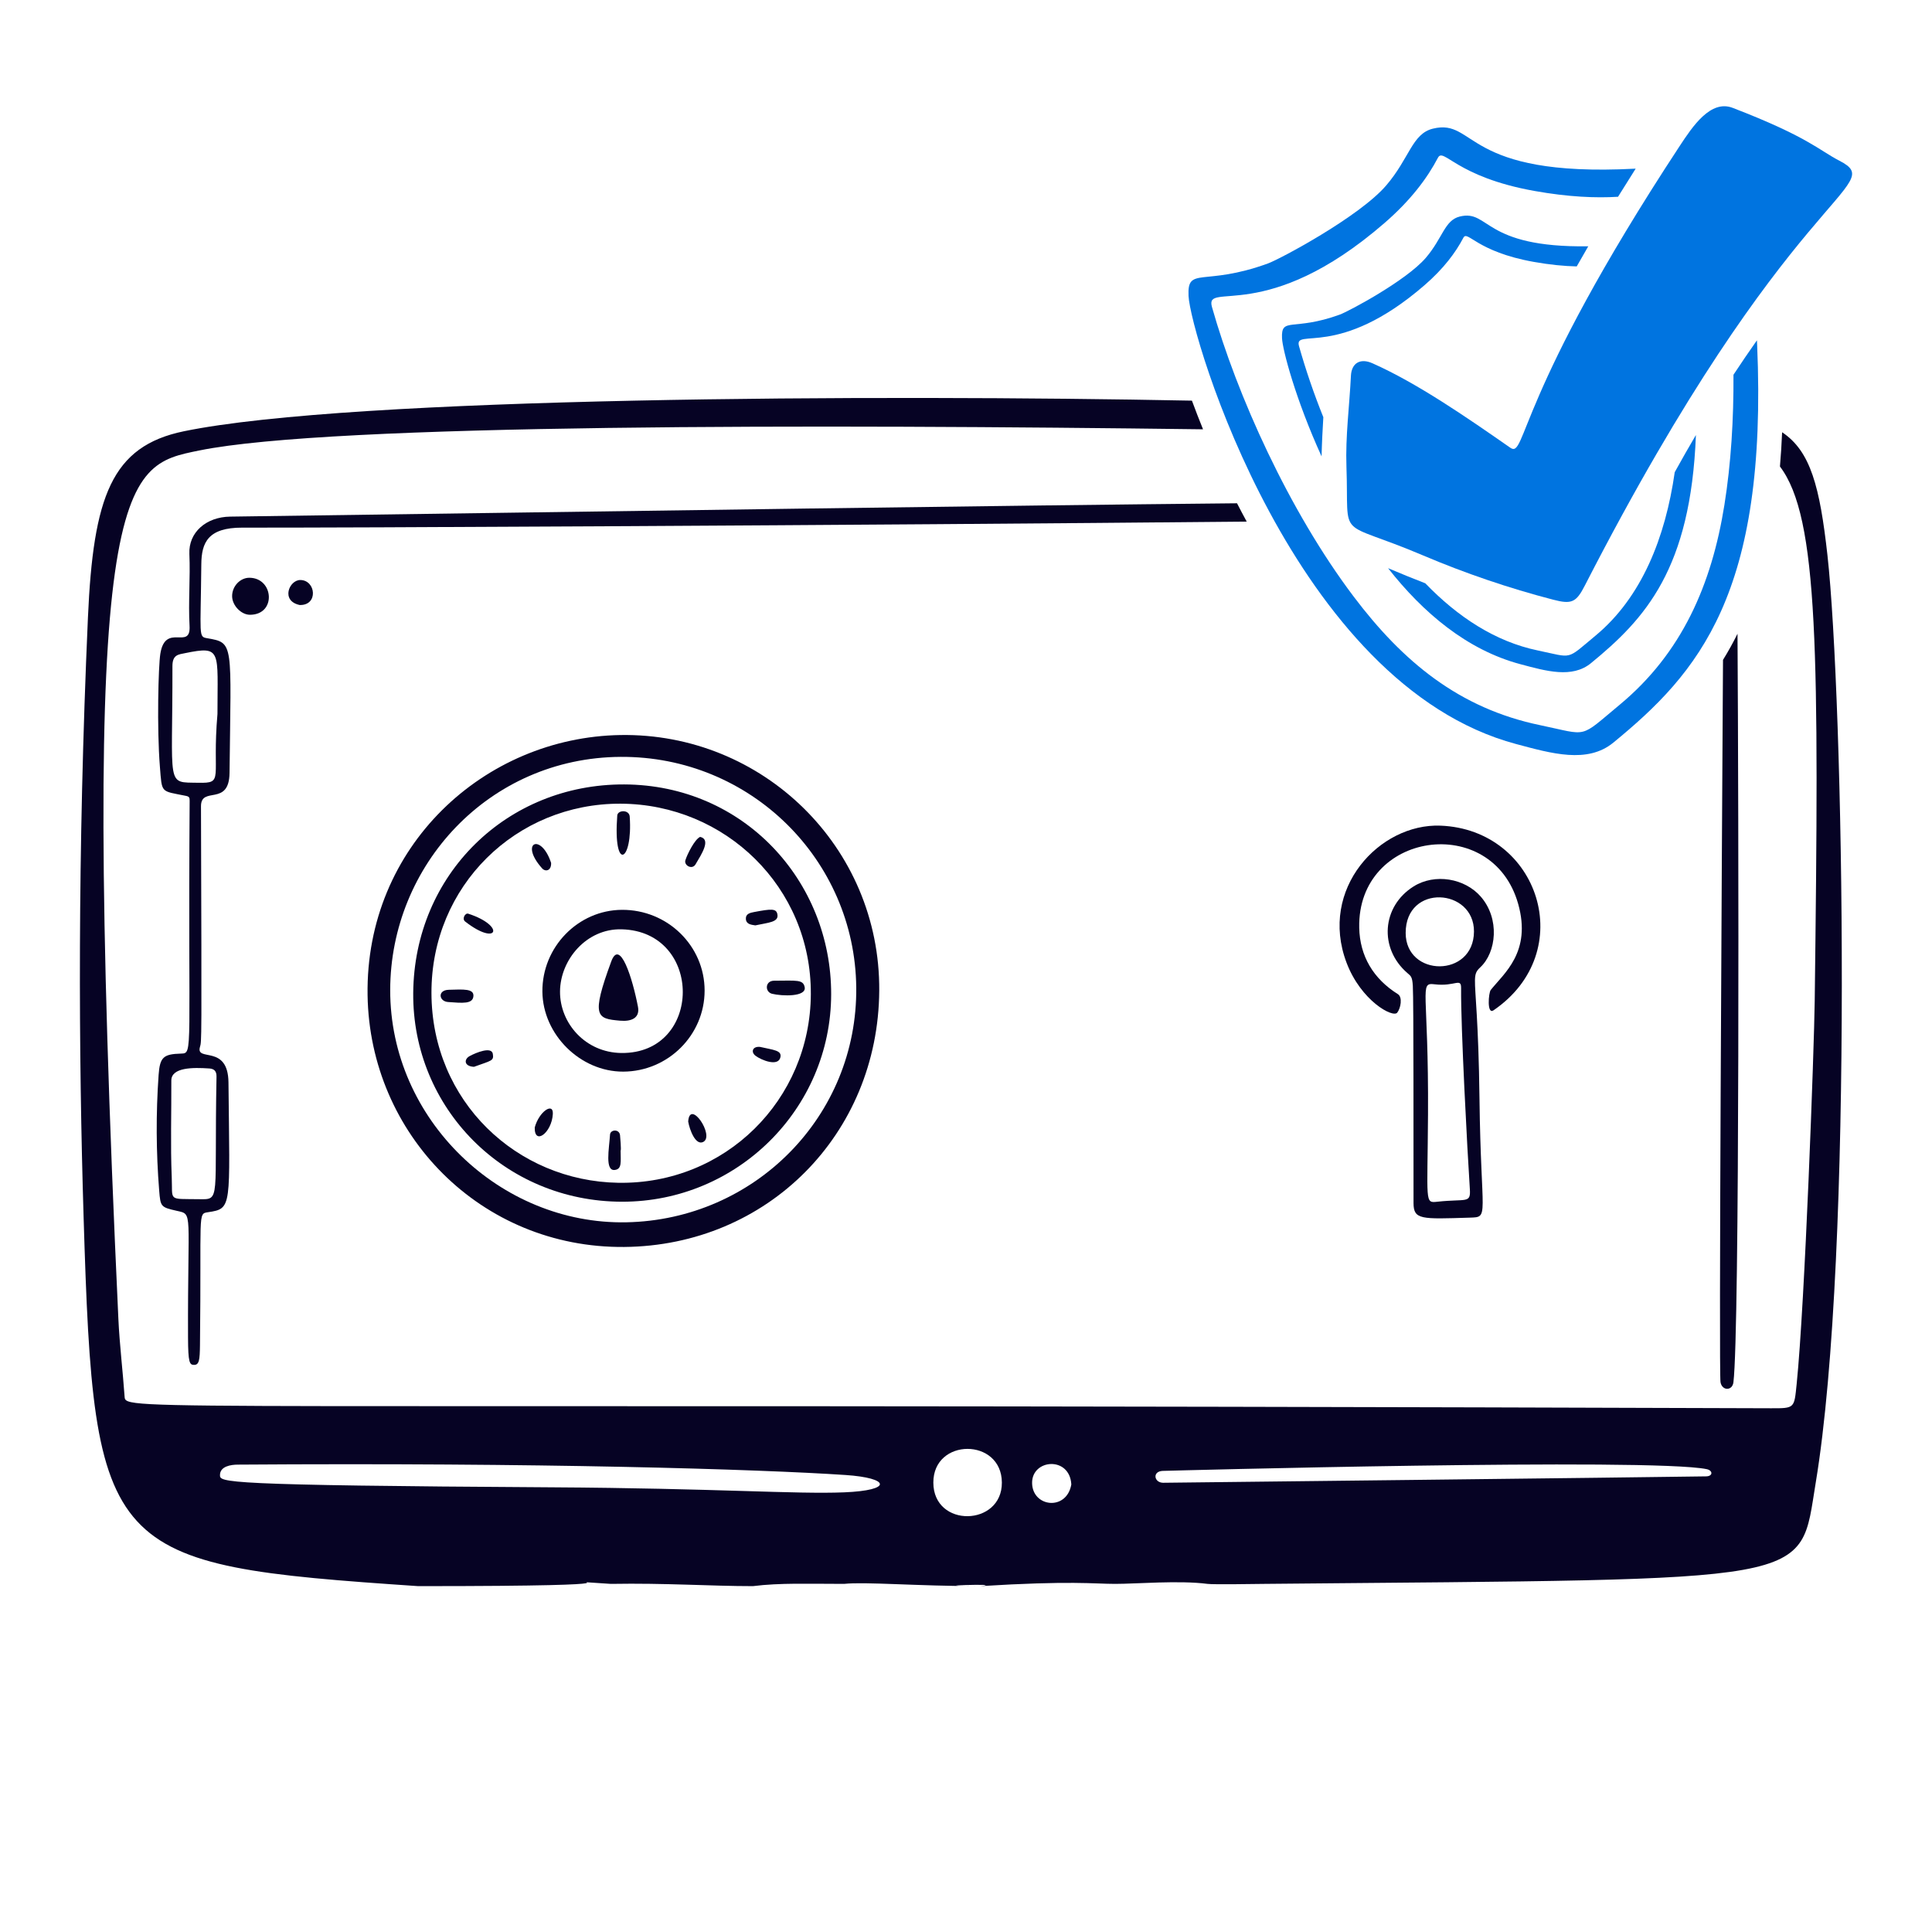
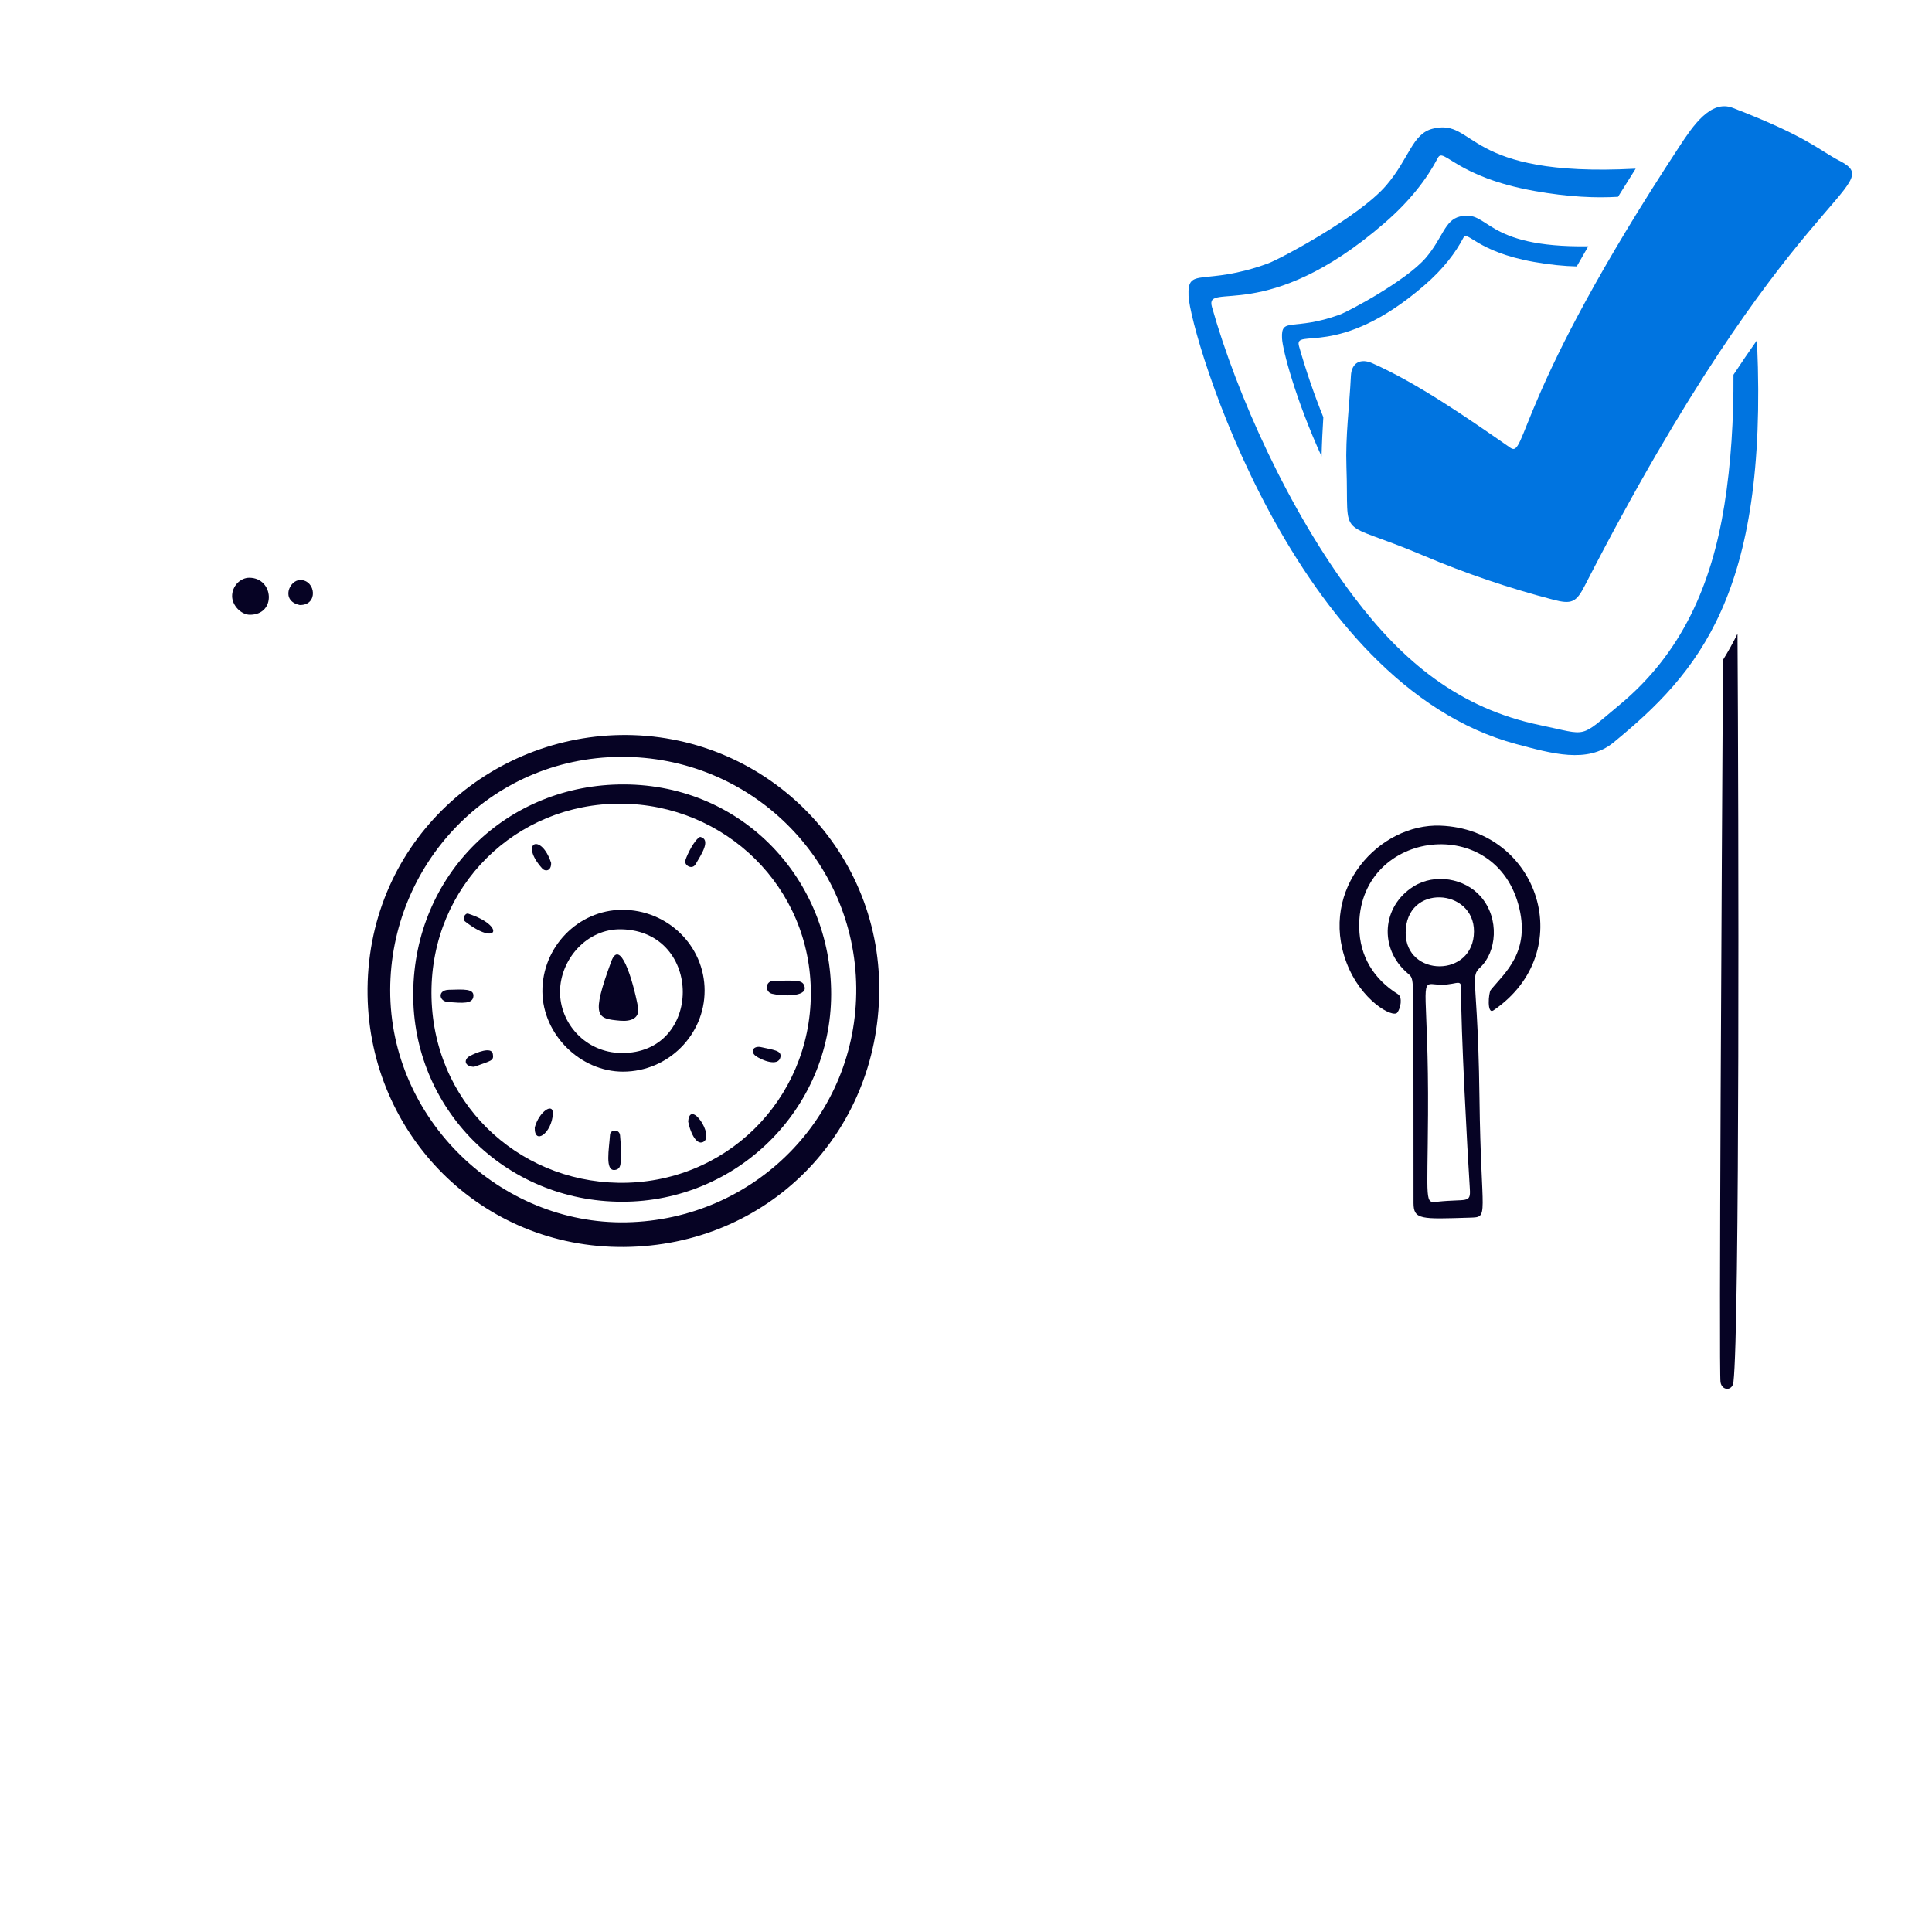
<svg xmlns="http://www.w3.org/2000/svg" width="136" height="135" viewBox="0 0 136 135" fill="none">
-   <path d="M87.077 35.429C70.328 35.592 47.014 35.937 16.202 36.368C14.516 36.391 13.265 37.475 13.331 38.991C13.405 40.684 13.249 42.374 13.344 44.063C13.441 45.82 11.638 43.799 11.286 46.025C11.148 46.9 11.037 51.231 11.256 53.974C11.408 55.872 11.29 55.662 13.073 56.023C13.324 56.074 13.351 56.142 13.35 56.373C13.225 74.185 13.623 74.145 12.749 74.169C11.5 74.203 11.255 74.422 11.165 75.671C10.974 78.384 10.988 81.107 11.206 83.818C11.296 84.948 11.316 84.984 12.444 85.238C13.613 85.502 13.204 85.171 13.236 94.145C13.242 95.935 13.348 96.075 13.649 96.084C14.025 96.094 14.064 95.734 14.077 94.689C14.185 85.311 13.896 85.448 14.65 85.335C16.357 85.08 16.171 85.013 16.083 76.202C16.056 73.477 13.768 74.782 14.075 73.706C14.197 73.278 14.199 73.691 14.148 56.761C14.143 55.3 16.131 56.813 16.158 54.404C16.258 45.212 16.493 45.26 14.588 44.929C13.957 44.819 14.122 44.835 14.171 39.713C14.186 38.198 14.642 37.138 17.053 37.144C23.259 37.16 59.678 36.989 87.76 36.719C87.527 36.291 87.3 35.862 87.078 35.429H87.077V35.429ZM14.733 75.216C15.073 75.24 15.249 75.399 15.241 75.794C15.072 84.572 15.565 84.442 14.001 84.419C11.79 84.386 12.161 84.587 12.089 82.862C11.994 80.602 12.072 78.335 12.06 76.071C12.056 75.13 13.586 75.138 14.732 75.217L14.733 75.216ZM15.308 50.264C14.912 54.836 15.812 55.14 13.956 55.104C11.651 55.058 12.155 55.502 12.138 46.892C12.137 46.082 12.569 46.074 13.03 45.979C15.631 45.448 15.308 45.795 15.308 50.264V50.264Z" fill="#060324" />
  <path d="M17.596 43.278C16.978 43.278 16.347 42.627 16.34 41.976C16.332 41.276 16.904 40.666 17.562 40.672C19.28 40.688 19.466 43.276 17.596 43.278V43.278Z" fill="#060324" />
  <path d="M21.098 42.591C19.742 42.306 20.357 40.819 21.148 40.831C22.239 40.847 22.419 42.625 21.098 42.591Z" fill="#060324" />
  <path d="M121.288 46.454C121.198 61.165 120.994 96.572 121.112 97.295C121.213 97.916 121.946 97.93 122.022 97.305C122.468 93.624 122.392 57.483 122.309 44.614C121.998 45.243 121.657 45.857 121.288 46.454Z" fill="#060324" />
-   <path d="M128.639 39.074C128.105 34.282 127.457 31.761 125.449 30.43C125.416 31.234 125.365 32.038 125.296 32.84C128.024 36.426 128.052 45.949 127.744 70.469C127.702 73.794 127.053 91.761 126.473 97.428C126.297 99.139 126.355 99.142 124.665 99.137C8.797 98.742 8.846 99.403 8.771 98.32C8.643 96.495 8.419 94.675 8.333 92.848C5.554 33.107 8.572 32.825 14.029 31.712C23.349 29.813 57.854 29.876 84.686 30.222C84.414 29.554 84.153 28.881 83.904 28.204C61.884 27.77 24.779 27.923 12.945 30.359C7.844 31.41 6.567 34.965 6.19 43.473C5.444 60.265 5.54 74.347 5.885 85.682C6.612 109.611 7.324 110.158 29.437 111.659C48 111.659 37.799 111.174 43 111.5C46.879 111.434 50 111.659 53 111.659C54.9 111.419 56.919 111.5 59.419 111.5C60.919 111.341 64.5 111.659 69 111.659C64.343 111.659 71 111.451 69 111.659C75.414 111.262 77 111.5 78.5 111.5C80 111.5 83 111.24 85 111.5C85.43 111.556 88.37 111.506 89 111.5C128.315 111.134 126.619 111.607 127.817 104.364C130.498 88.163 129.754 49.073 128.639 39.074ZM75.414 104.501C75.084 106.387 72.675 106.103 72.653 104.401C72.632 102.71 75.303 102.489 75.414 104.501ZM70.525 104.364C70.546 107.464 65.707 107.582 65.701 104.37C65.695 101.21 70.505 101.204 70.525 104.364ZM38.819 104.702C15.469 104.564 15.486 104.343 15.485 103.844C15.483 103.214 16.273 103.108 16.721 103.105C37.957 102.956 53.387 103.425 59.514 103.835C62.645 104.044 62.881 104.916 59.419 105.056C55.992 105.196 50.456 104.771 38.819 104.702ZM120.098 103.931C115.987 103.999 81.893 104.383 81.871 104.382C81.236 104.371 81.102 103.583 81.839 103.546C81.978 103.54 116.24 102.618 120.138 103.423C120.587 103.515 120.589 103.923 120.098 103.931Z" fill="#060324" />
  <path d="M99.453 69.391C99.415 68.757 99.311 68.707 99.079 68.506C97.048 66.761 97.274 63.802 99.508 62.402C101.003 61.465 103.111 61.823 104.24 63.124C105.592 64.684 105.336 67.035 104.205 68.094C103.936 68.345 103.839 68.508 103.828 68.997C103.81 69.883 104.079 71.843 104.146 77.344C104.248 85.783 104.873 85.673 103.455 85.718C100.036 85.825 99.506 85.871 99.503 84.689C99.494 81.091 99.517 70.459 99.453 69.39L99.453 69.391ZM100.522 78.525C100.487 84.681 100.274 84.696 101.18 84.597C103.22 84.376 103.535 84.744 103.468 83.714C103.29 80.978 102.826 72.313 102.852 69.571C102.86 68.792 102.432 69.467 100.985 69.291C99.87 69.156 100.574 69.641 100.523 78.525H100.522ZM98.95 65.677C98.953 68.797 103.739 68.85 103.758 65.58C103.776 62.519 98.945 62.184 98.95 65.677Z" fill="#060324" />
  <path d="M101.398 58.123C108.331 58.39 111.165 66.996 105.137 71.121C104.652 71.453 104.785 69.884 104.937 69.692C105.866 68.521 107.826 67.023 106.869 63.63C105.044 57.158 95.543 58.529 95.68 65.308C95.721 67.305 96.675 68.903 98.401 69.984C98.746 70.2 98.599 70.976 98.358 71.285C98.053 71.677 95.802 70.452 94.788 67.77C92.819 62.563 97.115 57.958 101.399 58.123H101.398Z" fill="#060324" />
  <path d="M43.939 87.782C33.862 87.87 26.027 79.861 25.875 70.06C25.713 59.582 34.089 51.9 43.677 51.744C53.684 51.581 61.964 59.621 61.893 69.74C61.822 79.857 54.011 87.695 43.939 87.782V87.782ZM27.468 69.693C27.454 78.822 35.227 86.219 44.09 86.046C53.126 85.869 60.367 78.571 60.274 69.51C60.182 60.521 52.824 53.222 43.681 53.281C34.416 53.341 27.481 60.909 27.468 69.693Z" fill="#060324" />
  <path d="M58.508 70.002C58.488 78.07 51.892 84.602 43.798 84.597C35.499 84.592 29.021 77.994 29.088 69.901C29.158 61.562 35.681 55.189 43.94 55.221C52.343 55.254 58.526 62.005 58.508 70.002ZM57.077 69.975C57.114 62.458 51.049 56.608 43.689 56.577C36.33 56.546 30.349 62.362 30.372 69.913C30.394 77.543 36.385 83.146 43.523 83.264C51.047 83.388 57.041 77.435 57.078 69.976L57.077 69.975Z" fill="#060324" />
  <path d="M43.875 75.439C40.854 75.451 38.206 72.83 38.181 69.806C38.155 66.673 40.691 64.067 43.78 64.049C46.987 64.031 49.6 66.584 49.6 69.733C49.6 72.862 47.03 75.426 43.875 75.439ZM43.752 65.42C41.293 65.36 39.442 67.55 39.422 69.79C39.403 72.031 41.211 74.099 43.741 74.127C49.472 74.192 49.532 65.559 43.752 65.42Z" fill="#060324" />
-   <path d="M43.451 57.407C43.48 57.017 44.291 56.977 44.328 57.484C44.555 60.694 43.145 61.442 43.451 57.407Z" fill="#060324" />
  <path d="M56.642 69.483C56.795 70.188 55.056 70.133 54.346 69.958C53.833 69.83 53.844 69.042 54.491 69.039C56.105 69.03 56.527 68.951 56.642 69.483Z" fill="#060324" />
  <path d="M43.687 80.991C43.687 81.78 43.797 82.303 43.272 82.362C42.57 82.439 42.878 80.876 42.942 79.873C42.964 79.514 43.591 79.458 43.646 79.913C43.658 80.009 43.741 80.989 43.687 80.991Z" fill="#060324" />
-   <path d="M53.169 65.144C52.865 65.097 52.524 65.065 52.504 64.683C52.485 64.328 52.808 64.257 53.079 64.205C54.294 63.973 54.622 63.962 54.714 64.321C54.872 64.932 54.091 64.94 53.169 65.144Z" fill="#060324" />
  <path d="M33.326 70.108C33.296 70.696 32.563 70.612 31.537 70.539C30.892 70.492 30.783 69.703 31.583 69.678C32.659 69.644 33.351 69.602 33.326 70.108Z" fill="#060324" />
  <path d="M49.285 58.913C50.07 59.091 49.395 60.111 48.961 60.847C48.722 61.252 48.132 60.924 48.248 60.554C48.375 60.147 48.896 59.088 49.285 58.913Z" fill="#060324" />
  <path d="M48.444 78.953C48.557 77.324 50.336 79.975 49.5 80.39C48.963 80.656 48.543 79.535 48.444 78.953Z" fill="#060324" />
  <path d="M32.743 64.872C32.499 64.681 32.746 64.251 32.962 64.321C35.613 65.183 35.041 66.668 32.743 64.872Z" fill="#060324" />
  <path d="M37.642 79.37C37.942 78.25 38.961 77.568 38.916 78.418C38.844 79.757 37.608 80.654 37.642 79.37Z" fill="#060324" />
  <path d="M33.366 75.1C32.653 75.065 32.653 74.567 33.058 74.346C33.531 74.089 34.605 73.657 34.692 74.19C34.775 74.689 34.603 74.65 33.366 75.1Z" fill="#060324" />
  <path d="M53.506 73.699C54.463 73.918 55.029 73.94 54.939 74.411C54.803 75.127 53.58 74.627 53.18 74.319C52.843 74.06 52.967 73.644 53.506 73.699Z" fill="#060324" />
  <path d="M38.795 60.747C38.815 61.317 38.386 61.381 38.165 61.134C36.536 59.317 38.083 58.583 38.795 60.747Z" fill="#060324" />
  <path d="M43.651 71.853C42.009 71.708 41.589 71.6 43.026 67.689C43.637 66.027 44.524 68.87 44.908 70.87C45.06 71.661 44.453 71.924 43.651 71.853Z" fill="#060324" />
  <path d="M123.677 23.956C123.114 24.756 122.563 25.564 122.025 26.381C122.043 29.486 121.854 32.623 121.387 35.544C120.49 41.16 118.391 45.98 114.015 49.612C111.105 52.026 111.874 51.768 108.421 51.051C102.716 49.868 98.754 46.586 95.29 41.998C90.729 35.958 87.062 27.797 85.313 21.607C84.785 19.741 89.102 22.945 97.463 15.696C99.319 14.087 100.472 12.535 101.219 11.109C101.619 10.345 102.481 12.458 108.03 13.445C110.398 13.867 112.328 13.949 113.899 13.852C114.294 13.214 114.707 12.554 115.141 11.872L115.069 11.876C102.99 12.506 103.92 8.307 100.865 9.057C99.399 9.417 99.224 11.137 97.579 13.055C95.691 15.256 90.109 18.236 89.255 18.547C84.734 20.192 83.57 18.718 83.665 20.832C83.788 23.545 91.068 48.201 106.734 52.38C109.22 53.043 111.74 53.777 113.567 52.279C119.549 47.376 124.45 41.812 123.69 24.244L123.677 23.956Z" fill="#0074E0" />
  <path d="M93.154 29.37C92.495 27.736 91.924 26.068 91.443 24.373C91.059 23.015 94.199 25.345 100.281 20.073C101.631 18.903 102.468 17.775 103.012 16.737C103.304 16.181 103.931 17.719 107.966 18.436C109.11 18.64 110.112 18.735 110.991 18.755C111.249 18.298 111.52 17.826 111.804 17.338C104.364 17.448 104.864 14.726 102.755 15.244C101.689 15.506 101.561 16.758 100.366 18.152C98.994 19.753 94.933 21.921 94.312 22.147C91.024 23.344 90.177 22.272 90.246 23.809C90.283 24.616 91.191 28.093 93.03 32.129C93.053 31.178 93.101 30.228 93.154 29.37Z" fill="#0074E0" />
-   <path d="M117.89 33.24C117.233 37.838 115.568 42.047 112.319 44.743C110.204 46.499 110.763 46.311 108.25 45.79C105.261 45.17 102.613 43.428 100.331 41.062C99.452 40.721 98.578 40.366 97.71 39.997C100.173 43.133 103.268 45.755 107.025 46.757C108.832 47.239 110.666 47.773 111.995 46.684C115.812 43.558 119.021 40.058 119.381 30.624C118.872 31.489 118.375 32.361 117.89 33.24Z" fill="#0074E0" />
  <path d="M94.781 32.858C94.705 30.712 94.992 28.592 95.096 26.457C95.141 25.537 95.771 25.199 96.611 25.573C99.77 26.977 103.241 29.377 106.317 31.52C107.435 32.299 106.677 27.878 118.238 10.28C119.155 8.884 120.419 6.997 121.969 7.593C127.254 9.626 128.041 10.57 129.477 11.312C133.001 13.129 125.995 13.091 111.565 41.215C110.953 42.41 110.639 42.557 109.328 42.215C106.201 41.401 103.139 40.359 100.165 39.096C93.981 36.467 94.972 38.227 94.781 32.858Z" fill="#0074E0" />
</svg>